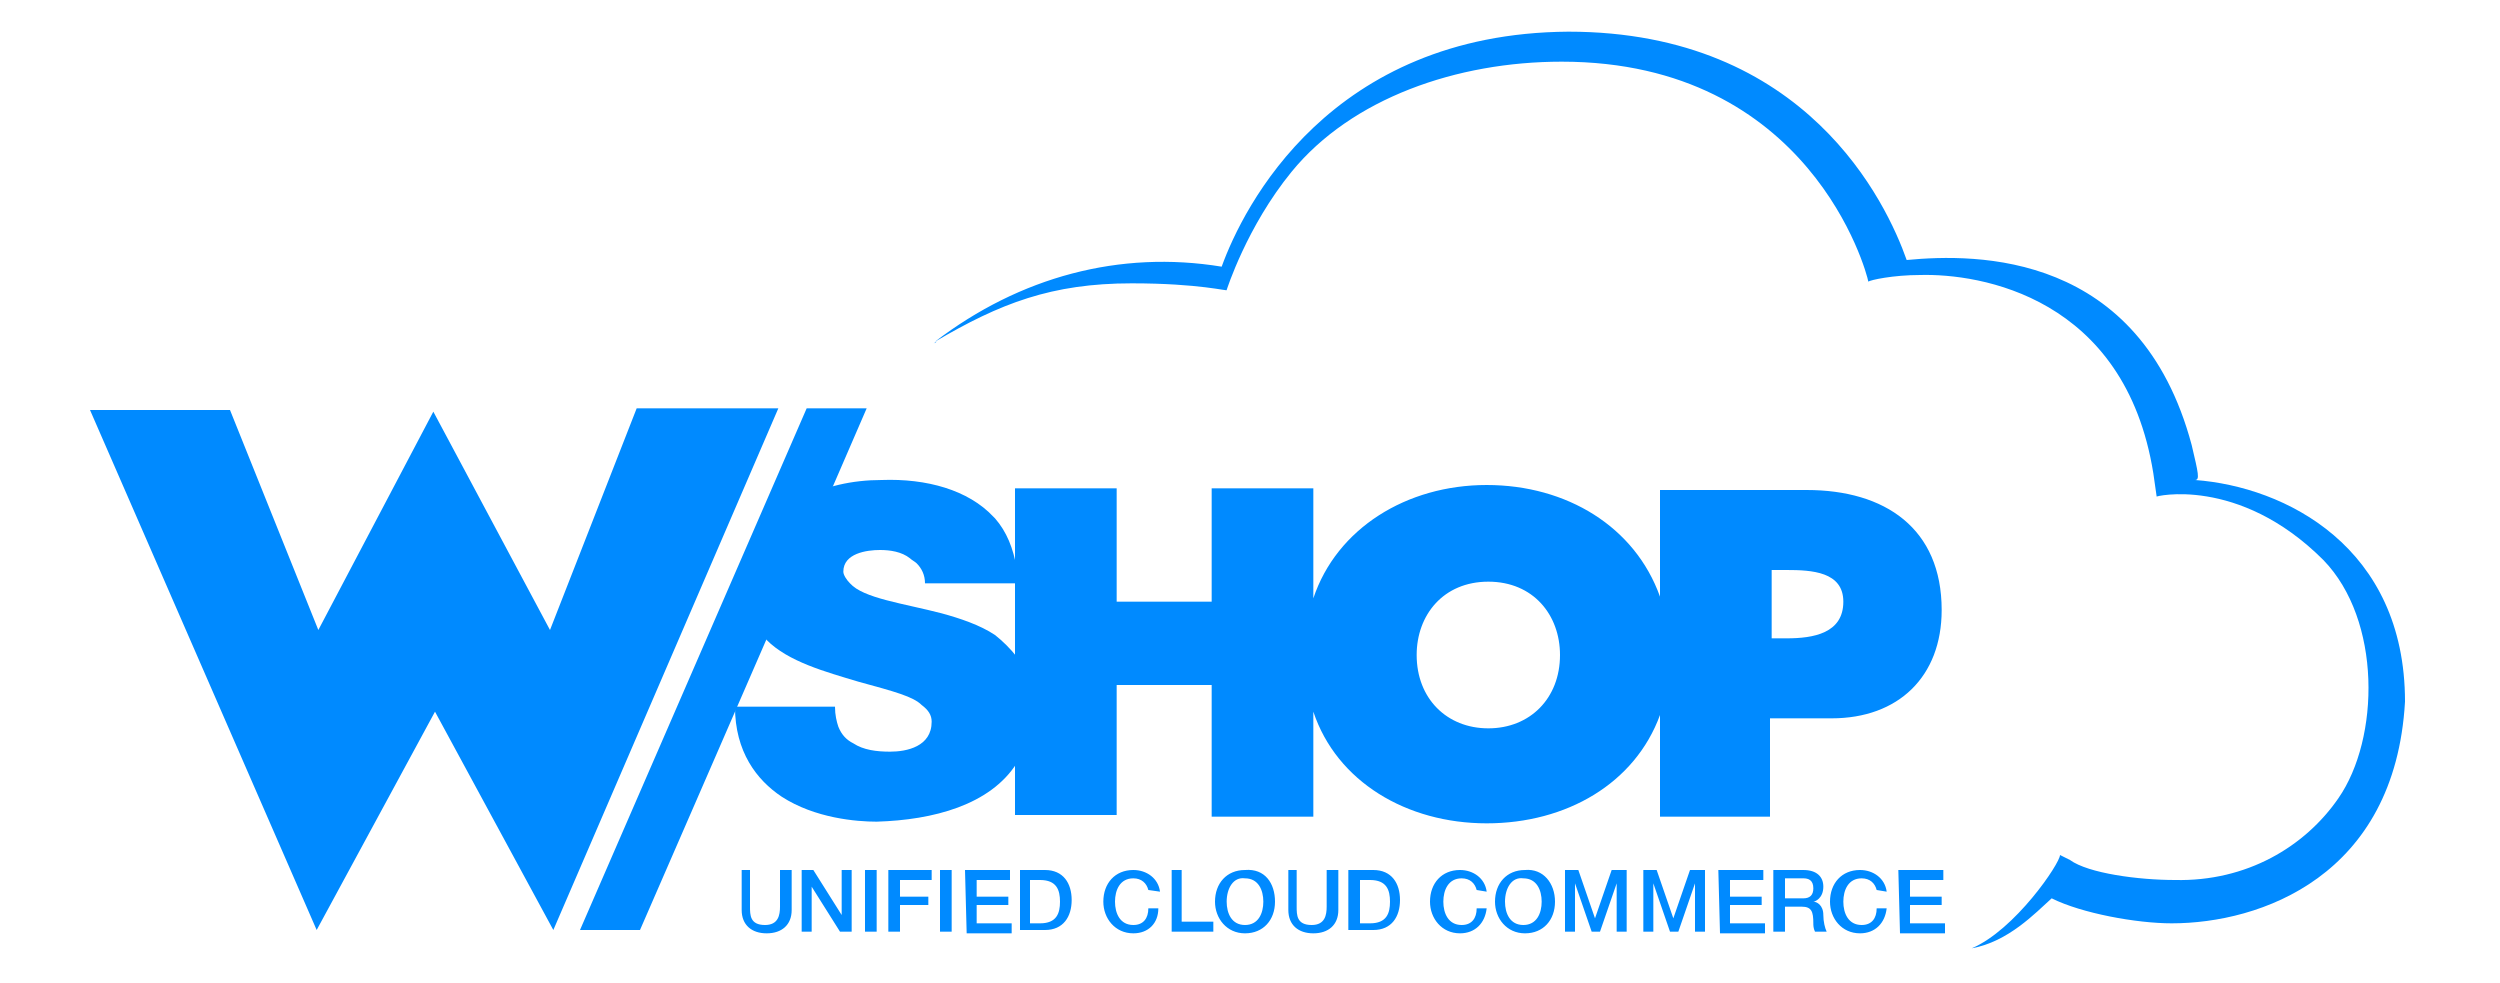
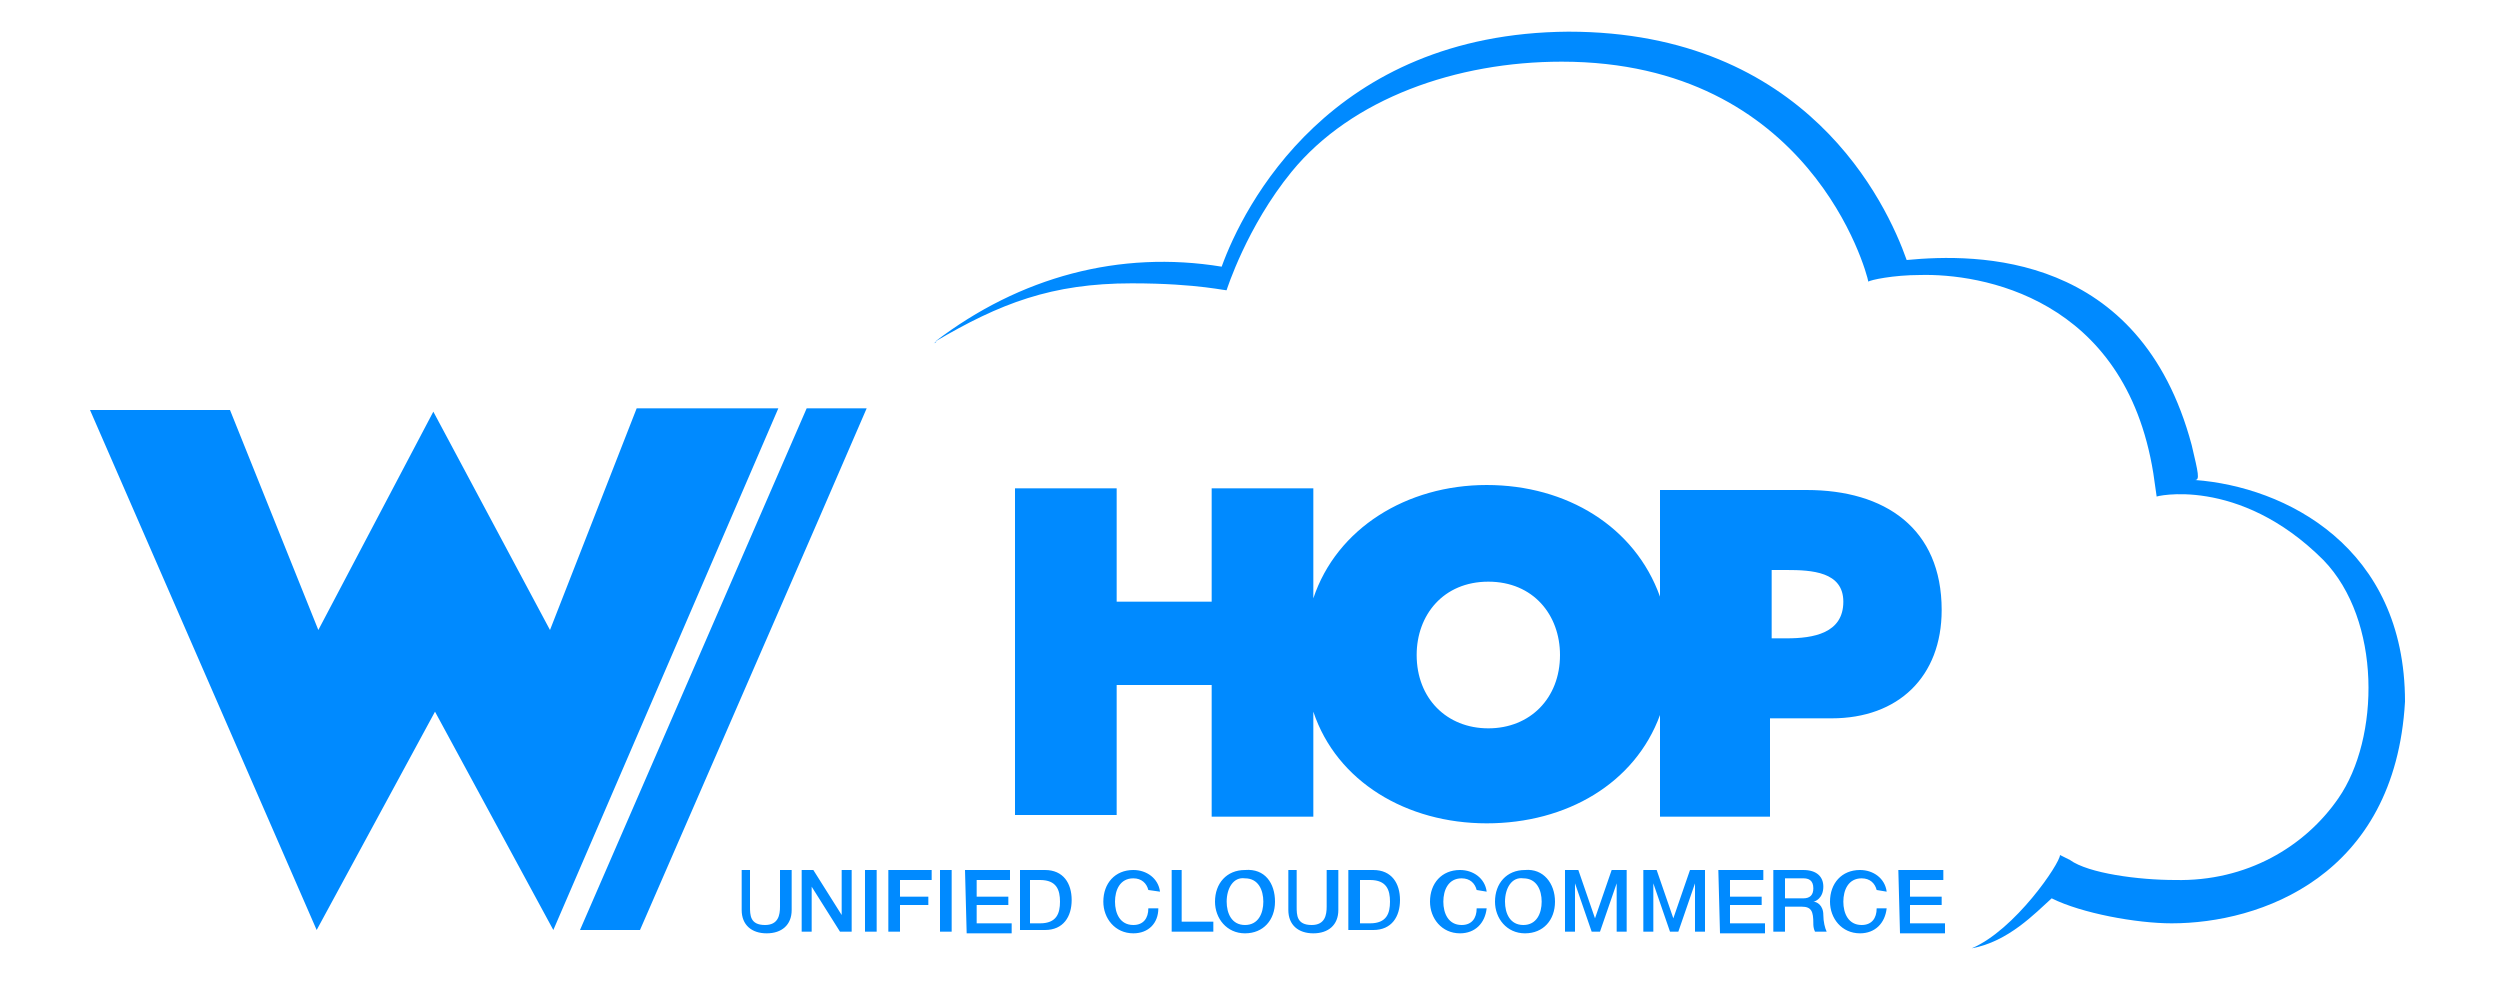
<svg xmlns="http://www.w3.org/2000/svg" width="150" height="59" fill="none">
  <style>.st0{fill:#008aff}</style>
  <path d="M112.2 17zM56 20.6c.1 0 .1-.1.2-.1-.1.1-.2.1-.2.1z" class="st0" />
  <path d="M131.5 26.7c-3.1-11.6-12.9-11.5-17.1-11.1-1.2-3.4-6-13.7-20.3-13.7C79.8 2 74.6 12.4 73.3 16c-6.1-1-12.1.6-17.2 4.5 3.9-2.3 7-3.5 11.8-3.5 4.1 0 5.8.5 5.7.4 0 0 1.2-3.8 3.9-7.1 3.6-4.4 9.9-6.6 16.2-6.6 14.9 0 18.3 12.6 18.4 13.2.1-.1 1.5-.4 3.1-.4 3.6-.1 12.3 1.3 14 11.9l.2 1.4c-.2 0 4.9-1.3 10 3.8 3.5 3.6 3.4 10.7.9 14.3-2 2.9-5.5 5-9.8 4.9-2.2 0-5.2-.4-6.3-1.2l-.6-.3c0 .5-2.7 4.5-5.3 5.6 2.2-.4 3.8-2.1 4.8-3 1.8.9 5.1 1.5 7.2 1.5 5.3 0 13.4-2.8 14-13.3 0-9.3-7.2-12.9-12.6-13.3.3 0 .2-.4-.2-2.1zm-82.4 4.5 2.9-6.7h-3.6L34.8 55.8h3.6L43.1 45m.1-.4 1.7-4-1.7 4z" class="st0" />
-   <path d="M61 45.8v.3c.7-.9 1.1-2.1 1-3.6 0-1.4-.4-2.4-1-3.2v.1c-.4-.5-.8-.9-1.3-1.3-.9-.6-2.1-1-3.2-1.3-2.3-.6-4.7-.9-5.5-1.8-.2-.2-.4-.5-.4-.7 0-1.1 1.4-1.3 2.2-1.3.6 0 1.3.1 1.8.5.1.1.3.2.4.3.3.3.5.7.5 1.2H61v.1h.2c0-.5-.1-1-.2-1.4v.4c-.2-1.2-.6-2.2-1.3-3l-.1-.1c-1.5-1.6-4-2.3-6.7-2.2-3.5 0-6.9 1.5-7.8 4.9 0 .1 0 .2-.1.2-.1.4-.1.9-.1 1.4 0 1.3.4 2.3 1.1 3.1 1.3 1.3 3.5 1.9 5.5 2.5 2.2.6 3.3.9 3.8 1.4.4.3.6.6.6 1 0 1.5-1.5 1.8-2.5 1.8-.8 0-1.6-.1-2.2-.5-.4-.2-.7-.5-.9-1-.1-.3-.2-.7-.2-1.2h-6c0 2.7 1.3 4.4 2.8 5.4 2 1.3 4.5 1.5 5.7 1.5 3.4-.1 6.8-1 8.4-3.5z" class="st0" />
  <path d="M60.9 45.9v3H67v-7.8h5.7V49h6.1v-6.3c1.4 4.2 5.6 6.7 10.4 6.7s8.9-2.4 10.4-6.5V49h6.6v-5.9h3.7c4 0 6.6-2.5 6.6-6.5 0-4.9-3.4-7.2-8.1-7.2h-8.8v6.4c-1.5-4.2-5.6-6.7-10.4-6.7-4.8 0-9 2.6-10.4 6.8v-6.6h-6.1v6.8H67v-6.8h-6.1v5m28.4 9.4c-2.5 0-4.3-1.8-4.3-4.4 0-2.4 1.6-4.4 4.3-4.4 2.7 0 4.3 2 4.3 4.4 0 2.6-1.8 4.4-4.3 4.4zm17.9-5.4h-.9v-4.1h.9c1.5 0 3.4.1 3.4 1.9 0 1.9-1.8 2.2-3.4 2.2zM58.3 28h-.8.8zm-20.1-3.5L33 37.8l-7-13.1-6.9 13.1-5.3-13.2H5.4L19 55.8l7.1-13.1 7.1 13.1 13.5-31.3h-8.5zm6.1 27.7h.7v2.2c0 .5 0 1.1.9 1.1.8 0 .9-.6.9-1.1v-2.2h.7v2.4c0 .9-.6 1.4-1.5 1.4s-1.5-.5-1.5-1.4v-2.4zm3.8 0h.7l1.7 2.7v-2.7h.6v3.7h-.7l-1.7-2.7v2.7h-.6v-3.7zm3.8 0h.7v3.7h-.7v-3.7zm1.4 0h2.6v.6H54v1h1.7v.5H54v1.6h-.7v-3.7zm3.1 0h.7v3.7h-.7v-3.7zm1.5 0h2.7v.6h-2v1h1.9v.5h-1.9v1.1h2.1v.6H58l-.1-3.8zm3.3 0h1.5c1.1 0 1.6.8 1.6 1.8s-.5 1.8-1.6 1.8h-1.5v-3.6zm.6 3.2h.6c1 0 1.2-.6 1.2-1.3 0-.7-.2-1.3-1.2-1.3h-.6v2.6zm7.1-2c-.1-.4-.4-.7-.9-.7-.8 0-1.1.7-1.1 1.4s.3 1.4 1.1 1.4c.6 0 .9-.4.9-1h.6c0 .9-.6 1.5-1.5 1.5-1.1 0-1.8-.9-1.8-1.9 0-1.1.7-1.9 1.8-1.9.8 0 1.5.5 1.6 1.3l-.7-.1zm1.3-1.2h.7v3.1h1.9v.6h-2.5v-3.7zm6.3 1.9c0 1.1-.7 1.9-1.8 1.9s-1.8-.9-1.8-1.9c0-1.1.7-1.9 1.8-1.9 1.2-.1 1.8.8 1.8 1.9zm-2.9 0c0 .7.3 1.4 1.1 1.4s1.1-.7 1.1-1.4-.3-1.4-1.1-1.4c-.7-.1-1.1.6-1.1 1.4zm3.5-1.9h.7v2.2c0 .5 0 1.1.9 1.1.8 0 .9-.6.9-1.1v-2.2h.7v2.4c0 .9-.6 1.4-1.5 1.4s-1.5-.5-1.5-1.4v-2.4zm3.8 0h1.5c1.1 0 1.6.8 1.6 1.8s-.5 1.8-1.6 1.8h-1.5v-3.6zm.7 3.2h.6c1 0 1.2-.6 1.2-1.3 0-.7-.2-1.3-1.2-1.3h-.6v2.6zm7-2c-.1-.4-.4-.7-.9-.7-.8 0-1.1.7-1.1 1.4s.3 1.4 1.1 1.4c.6 0 .9-.4.9-1h.6c-.1.9-.7 1.5-1.6 1.5-1.1 0-1.8-.9-1.8-1.9 0-1.1.7-1.9 1.8-1.9.8 0 1.5.5 1.6 1.3l-.6-.1zm4.7.7c0 1.1-.7 1.9-1.8 1.9s-1.8-.9-1.8-1.9c0-1.1.7-1.9 1.8-1.9 1.1-.1 1.8.8 1.8 1.9zm-3 0c0 .7.3 1.4 1.1 1.4s1.1-.7 1.1-1.4-.3-1.4-1.1-1.4c-.7-.1-1.1.6-1.1 1.4zm3.5-1.9h.9l1 2.9 1-2.9h.9v3.7H97V53l-1 2.9h-.5l-1-2.9v2.9h-.6v-3.7zm4.7 0h.9l1 2.9 1-2.9h.9v3.7h-.6V53l-1 2.9h-.5l-1-2.9v2.9h-.6v-3.7zm4.6 0h2.7v.6h-2v1h1.9v.5h-1.9v1.1h2.1v.6h-2.7l-.1-3.8zm3.3 0h1.8c.8 0 1.2.4 1.2 1 0 .7-.5.9-.6.9.2 0 .6.2.6.8 0 .4.1.8.2 1h-.7c-.1-.2-.1-.4-.1-.5 0-.7-.1-1-.7-1h-1v1.5h-.7v-3.7zm.7 1.7h1.1c.4 0 .6-.2.6-.6 0-.5-.3-.6-.6-.6h-1.1v1.2zm5.5-.5c-.1-.4-.4-.7-.9-.7-.8 0-1.1.7-1.1 1.4s.3 1.4 1.1 1.4c.6 0 .9-.4.9-1h.6c-.1.9-.7 1.5-1.6 1.5-1.1 0-1.8-.9-1.8-1.9 0-1.1.7-1.9 1.8-1.9.8 0 1.5.5 1.6 1.3l-.6-.1zm1.3-1.2h2.7v.6h-2v1h1.9v.5h-1.9v1.1h2.1v.6H114l-.1-3.8z" class="st0" />
</svg>